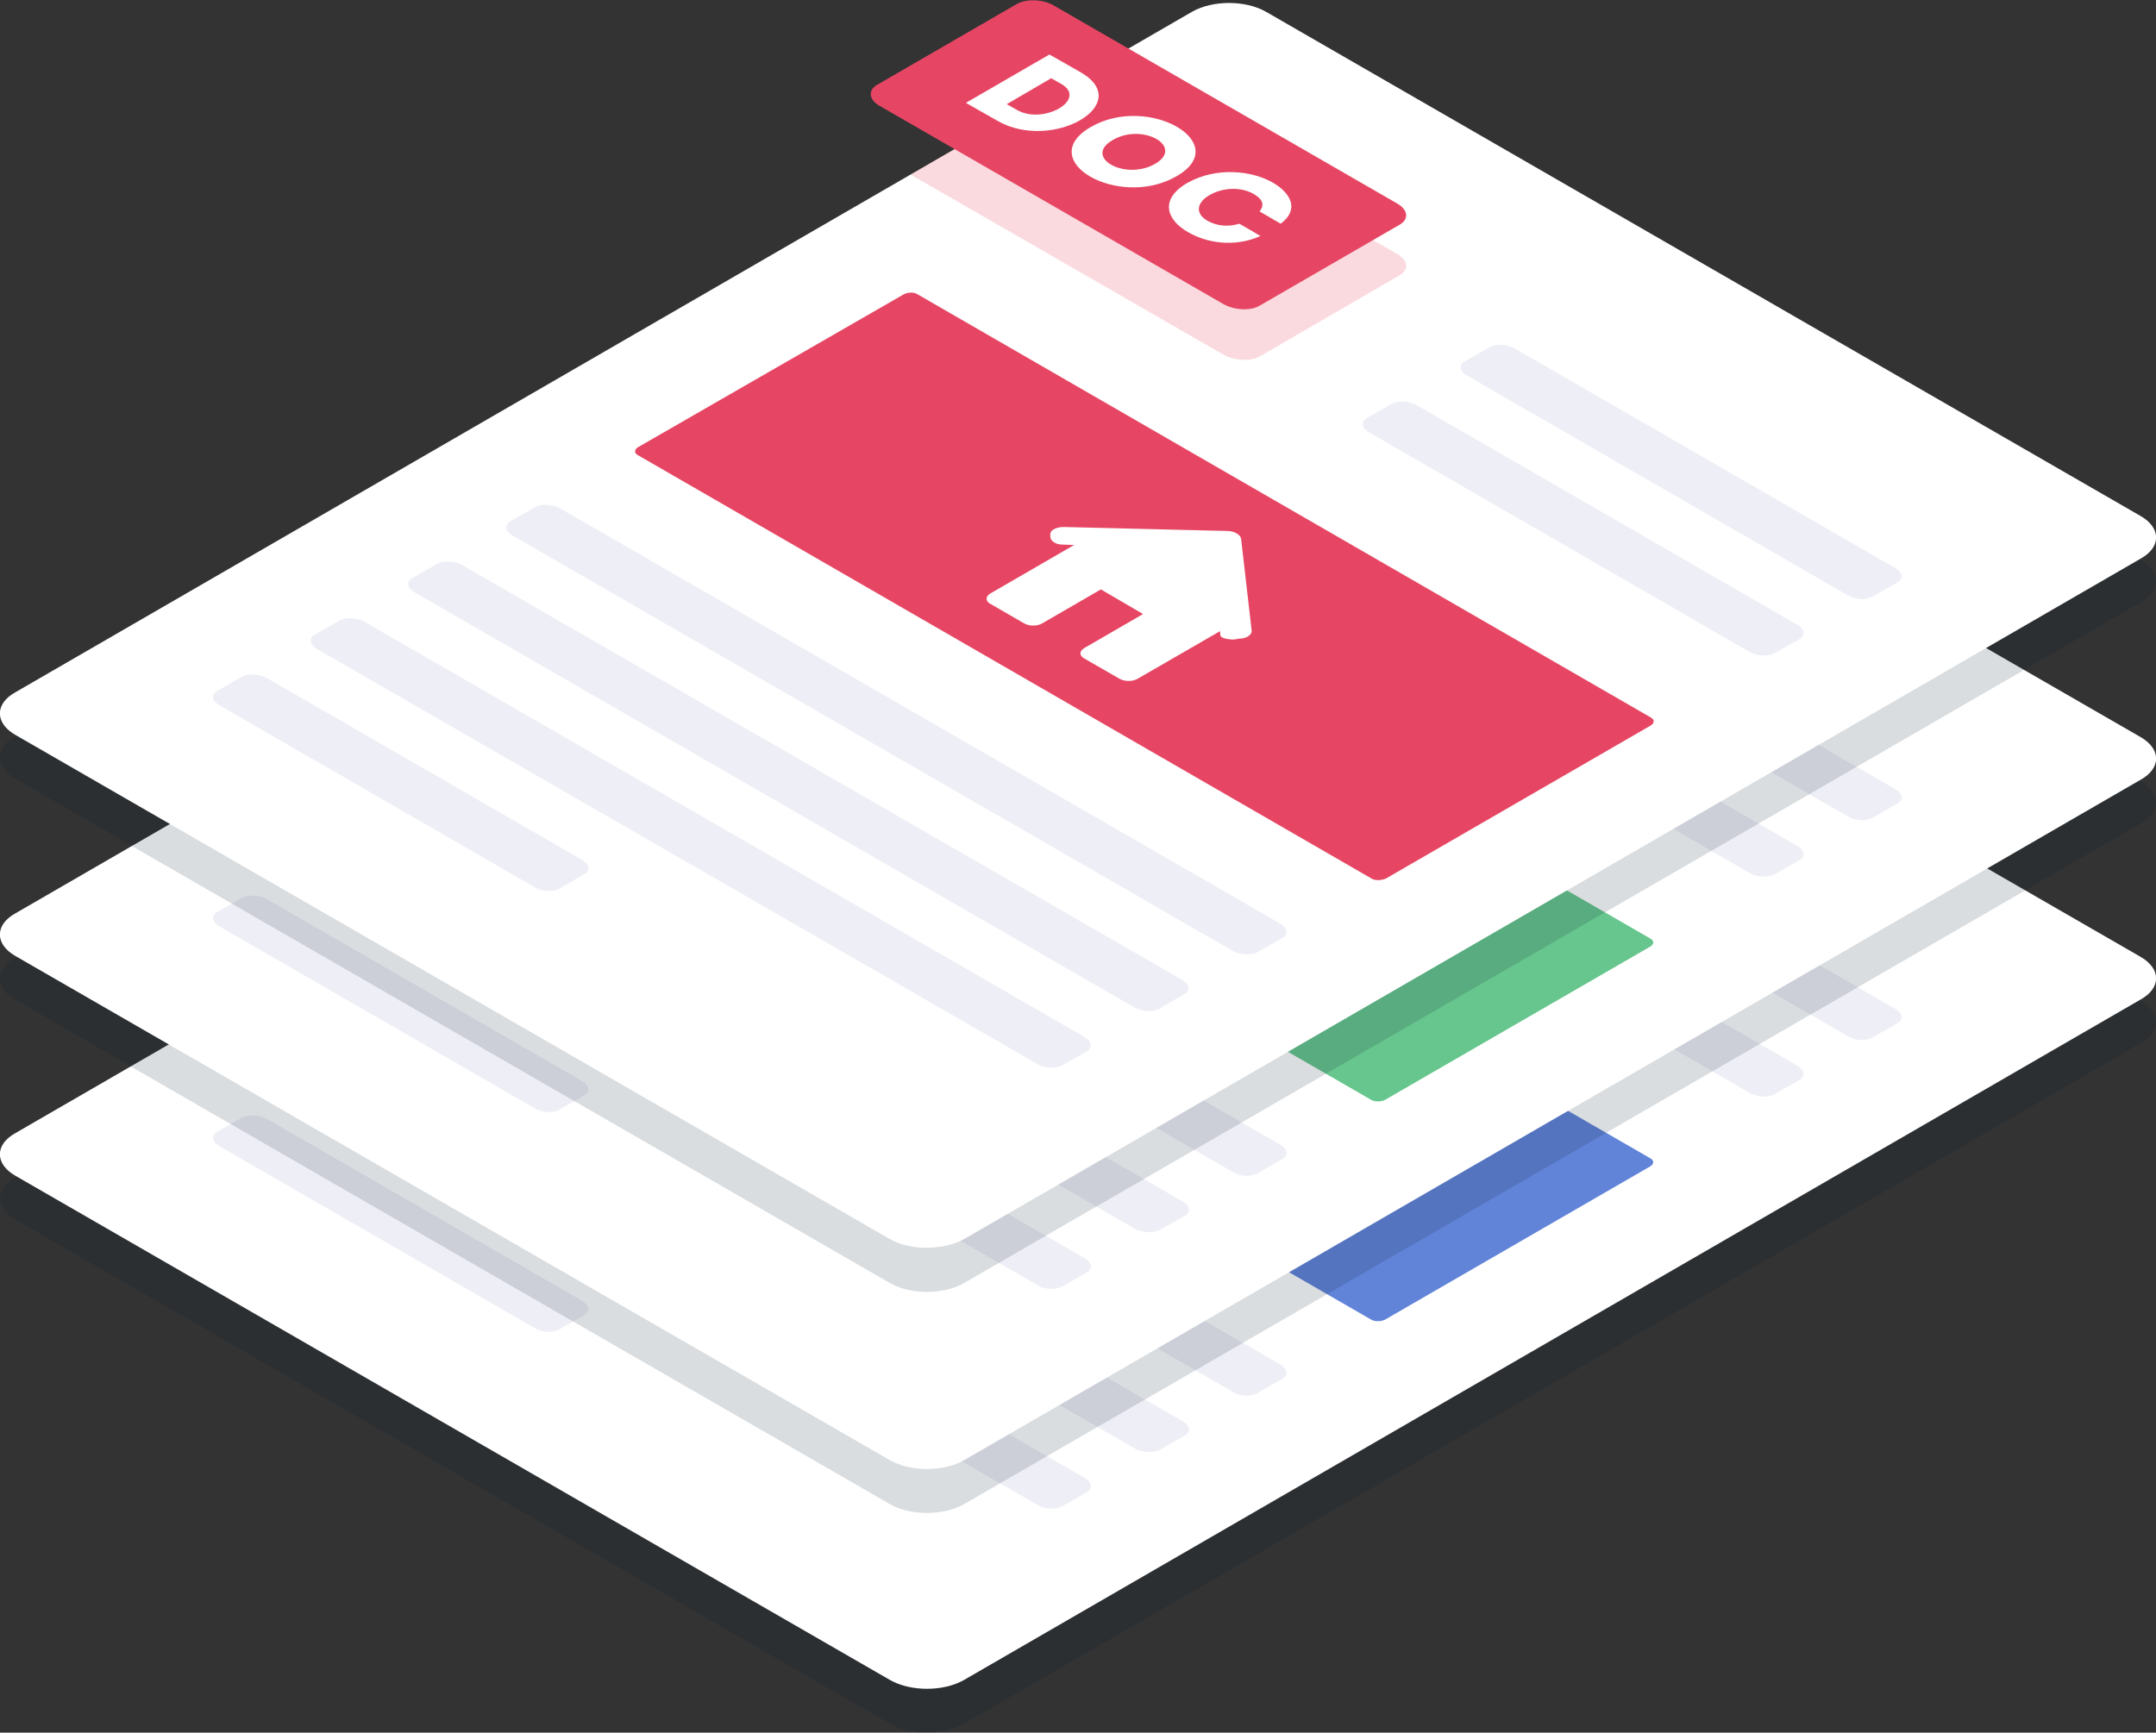
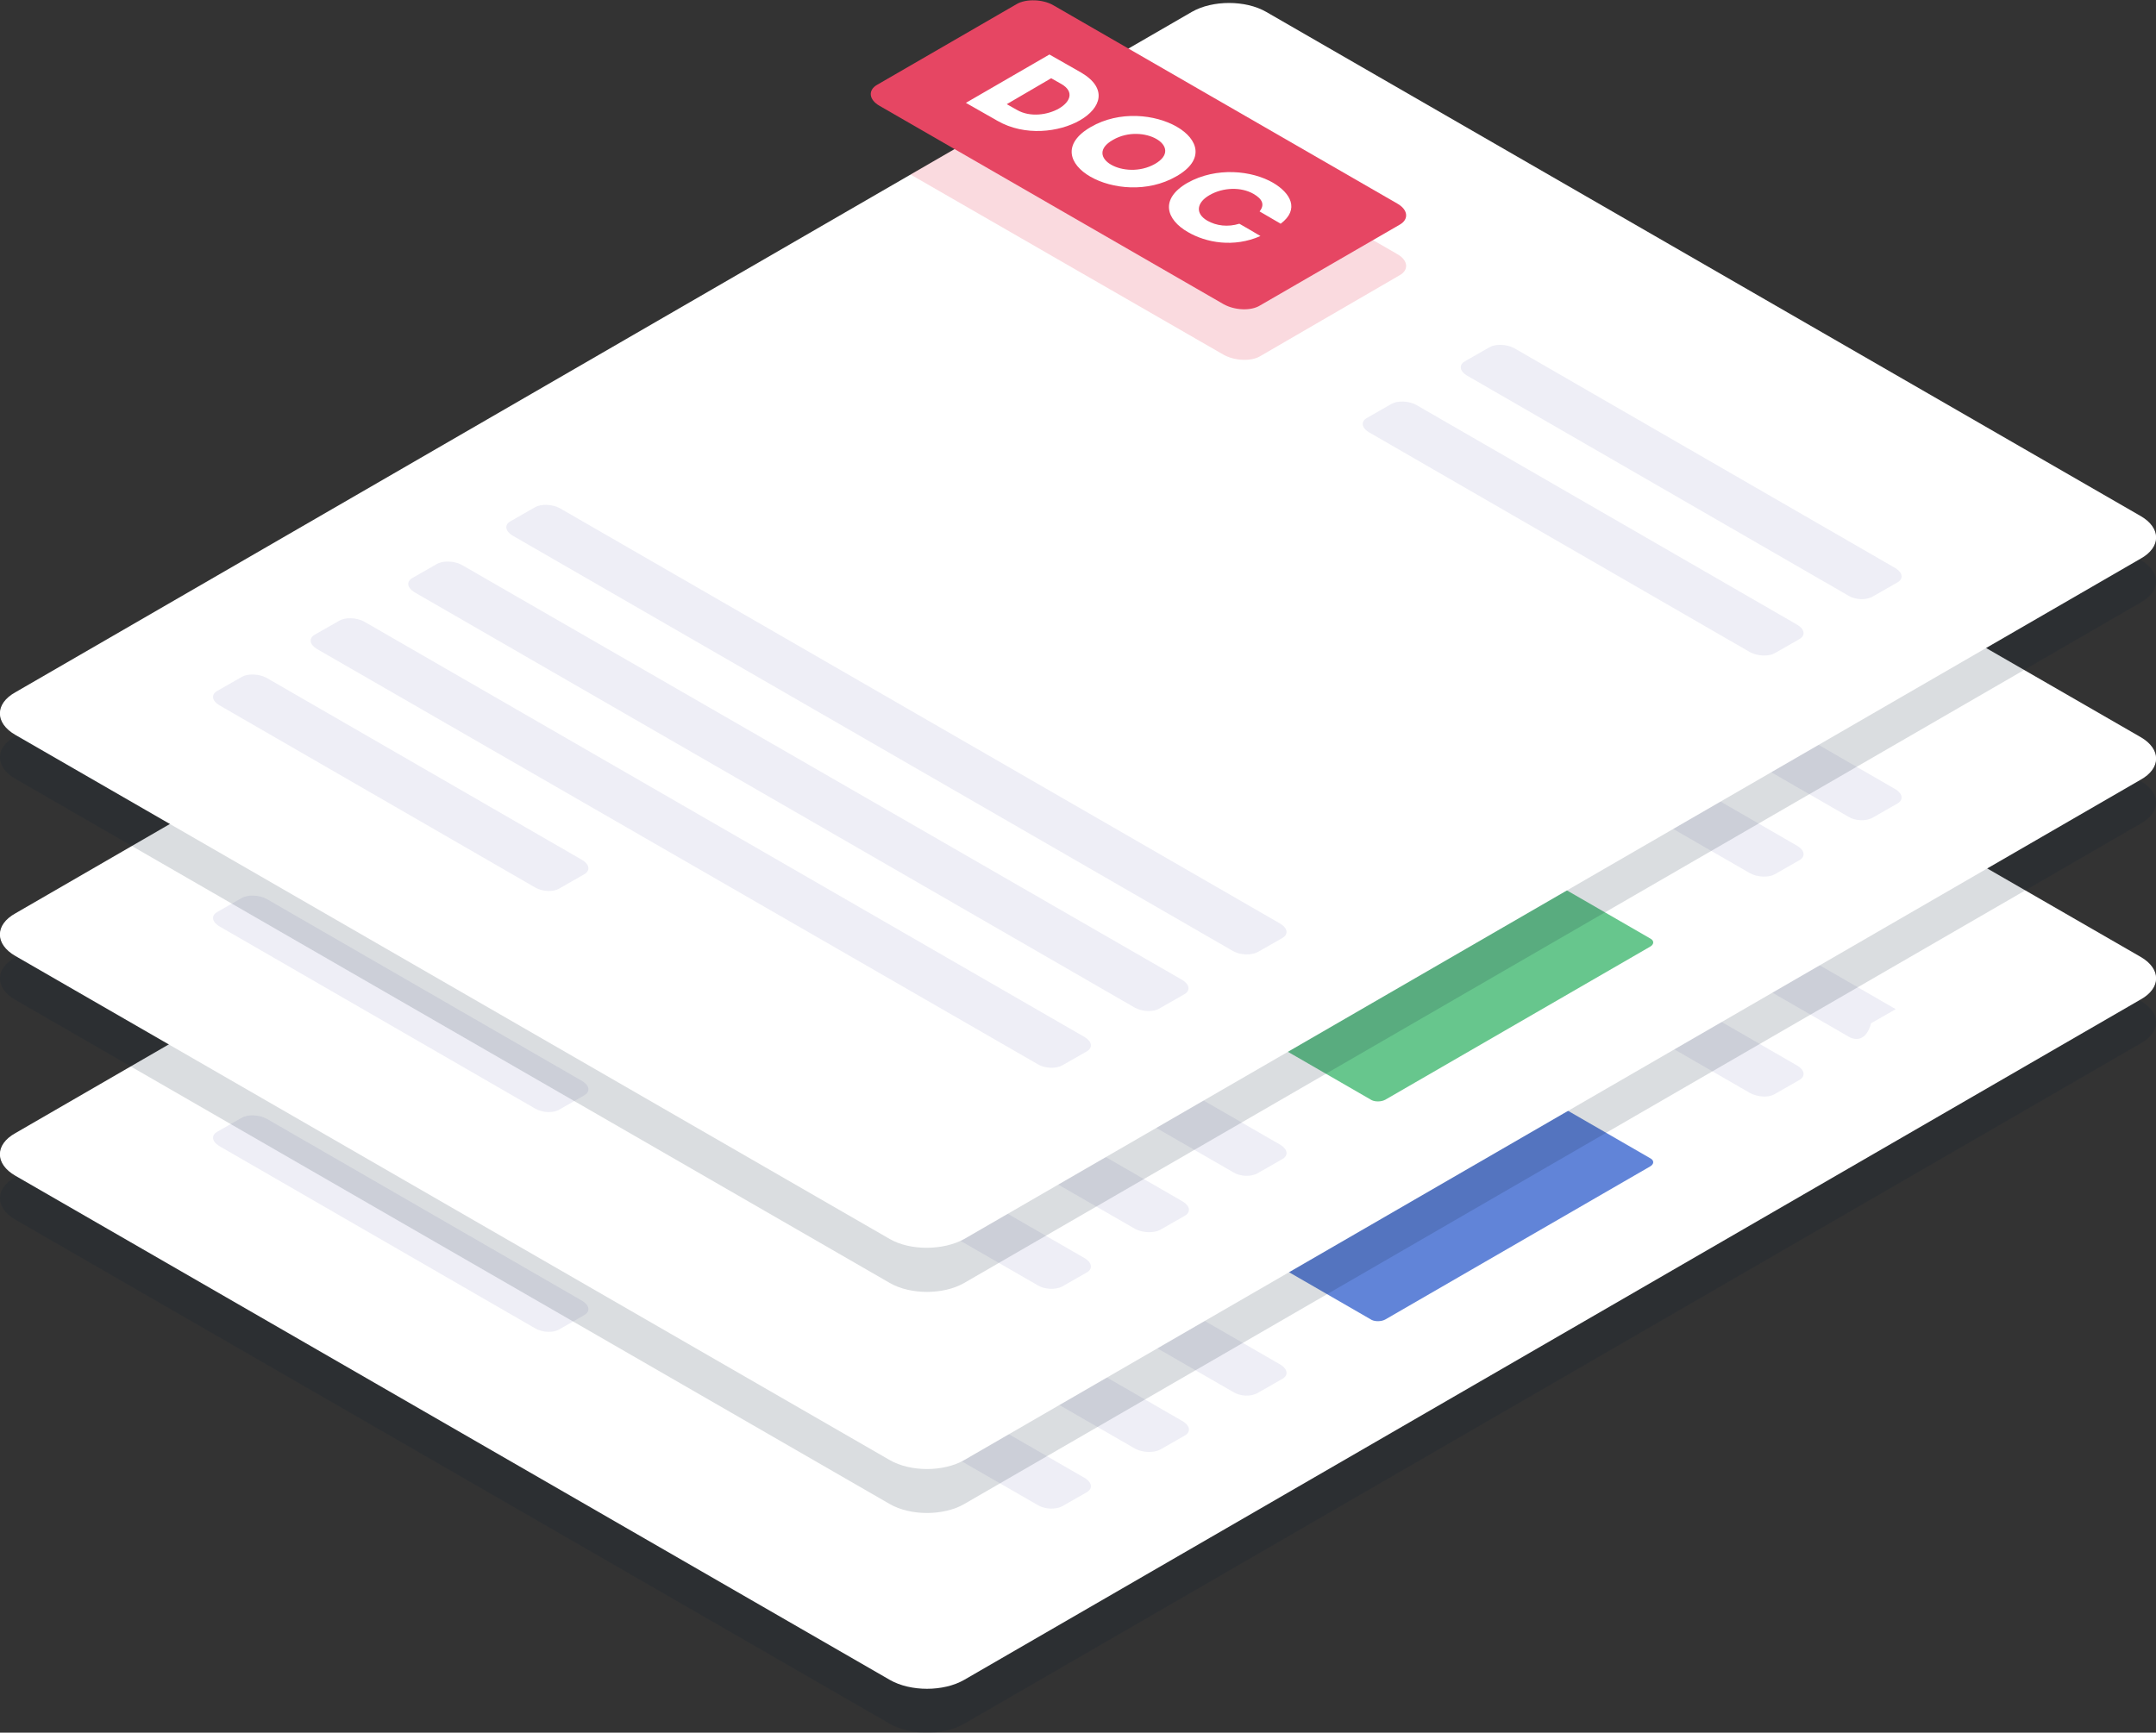
<svg xmlns="http://www.w3.org/2000/svg" id="Layer_1" x="0px" y="0px" viewBox="0 0 490.4 394.2" style="enable-background:new 0 0 490.4 394.2;" xml:space="preserve">
  <rect x="0" y="0" width="490.4" height="394.2" fill="#333333" stroke="none" />
  <style type="text/css"> .st0{opacity:0.15;fill:#0D1E30;} .st1{fill:#FFFFFF;} .st2{fill:#EEEEF6;} .st3{opacity:0.2;fill:#E64663;} .st4{fill:#E64663;} .st5{fill:#6184D8;} .st6{fill:#67C68D;} </style>
  <g id="doc_00000062913683291769407600000005347139792750600612_">
    <path class="st0" d="M202.4,392.2L3.5,277.5c-4.7-2.7-4.7-7.1,0-9.7L271.1,113c4.7-2.7,12.2-2.7,16.9,0l198.9,114.7 c4.7,2.7,4.7,7.1,0,9.7L219.3,392.2C214.6,394.9,207.1,394.9,202.4,392.2z" />
    <path class="st1" d="M202.4,382.2L3.5,267.5c-4.7-2.7-4.7-7.1,0-9.7L271.1,103c4.7-2.7,12.2-2.7,16.9,0l198.9,114.7 c4.7,2.7,4.7,7.1,0,9.7L219.3,382.2C214.6,384.9,207.1,384.9,202.4,382.2z" />
-     <path class="st2" d="M420.4,235.8l-86.8-50.1c-1.6-1-1.8-2.4-0.4-3.2l5.6-3.2c1.4-0.8,3.9-0.7,5.6,0.2l86.8,50.1 c1.6,1,1.8,2.4,0.4,3.2l-5.6,3.2C424.5,236.9,422,236.8,420.4,235.8z" />
+     <path class="st2" d="M420.4,235.8l-86.8-50.1c-1.6-1-1.8-2.4-0.4-3.2l5.6-3.2c1.4-0.8,3.9-0.7,5.6,0.2l86.8,50.1 l-5.6,3.2C424.5,236.9,422,236.8,420.4,235.8z" />
    <path class="st2" d="M398.1,248.7l-86.8-50.1c-1.6-1-1.8-2.4-0.4-3.2l5.6-3.2c1.4-0.8,3.9-0.7,5.6,0.2l86.8,50.1 c1.6,1,1.8,2.4,0.4,3.2l-5.6,3.2C402.3,249.8,399.8,249.6,398.1,248.7z" />
    <path class="st2" d="M280.5,316.7l-164-94.6c-1.6-1-1.8-2.4-0.4-3.2l5.6-3.2c1.4-0.8,3.9-0.7,5.6,0.2l164,94.6 c1.6,1,1.8,2.4,0.4,3.2l-5.6,3.2C284.6,317.8,282.1,317.7,280.5,316.7z" />
    <path class="st2" d="M258.2,329.6L94.3,235c-1.6-1-1.8-2.4-0.4-3.2l5.6-3.2c1.4-0.8,3.9-0.7,5.6,0.2l164,94.6 c1.6,1,1.8,2.4,0.4,3.2l-5.6,3.2C262.4,330.6,259.9,330.5,258.2,329.6z" />
    <path class="st2" d="M236,342.4L72,247.9c-1.6-1-1.8-2.4-0.4-3.2l5.6-3.2c1.4-0.8,3.9-0.7,5.6,0.2l164,94.6c1.6,1,1.8,2.4,0.4,3.2 l-5.6,3.2C240.1,343.5,237.6,343.4,236,342.4z" />
    <path class="st2" d="M121.7,302.2l-71.9-41.5c-1.6-1-1.8-2.4-0.4-3.2l5.6-3.2c1.4-0.8,3.9-0.7,5.6,0.2l71.9,41.5 c1.6,1,1.8,2.4,0.4,3.2l-5.6,3.2C125.9,303.3,123.4,303.2,121.7,302.2z" />
    <path class="st3" d="M278.3,181l-71.2-41l39.6-22.9l71.1,41c2.5,1.4,2.7,3.6,0.6,4.8l-31.8,18.4C284.6,182.6,280.8,182.4,278.3,181 z" />
    <g>
      <path class="st4" d="M278.3,169.5l-78.2-45.1c-2.5-1.4-2.7-3.6-0.6-4.8l31.8-18.4c2.1-1.2,5.9-1.1,8.3,0.3l78.2,45.1 c2.5,1.4,2.7,3.6,0.6,4.8l-31.8,18.4C284.5,171.1,280.8,170.9,278.3,169.5z" />
      <g>
        <path class="st1" d="M226.9,127.9l-7.2-4.1l19-11l7.2,4.1C258.2,124.1,239.3,135,226.9,127.9z M229,124l2.3,1.3 c6,3.5,16.2-2.4,10.1-5.9l-2.3-1.3L229,124z" />
        <path class="st1" d="M248.1,129.2c13.1-7.6,32.6,3.7,19.5,11.2C254.5,148,235,136.8,248.1,129.2z M262.7,137.6 c6.8-3.9-2.7-9.4-9.5-5.5C246.2,136.1,255.8,141.6,262.7,137.6z" />
        <path class="st1" d="M289.6,141.9c3.9,2.3,6.1,6,1.7,9.3c-1.7-1-3.1-1.8-4.8-2.8c1.2-1.5,0.7-2.8-1.4-4c-2.8-1.6-6.9-1.5-10,0.3 c-2.8,1.6-3.4,4.1-0.5,5.8c2.1,1.2,4.7,1.5,7.3,0.7c1.6,0.9,3.1,1.8,4.8,2.8c-6.1,2.7-12.4,1.5-16.5-0.9 c-4.9-2.8-6.5-7.5-0.1-11.2C276.7,138.2,284.8,139.1,289.6,141.9z" />
      </g>
    </g>
    <g>
      <g>
        <path class="st5" d="M312,300.3l-167-96.4c-0.8-0.5-0.7-1.3,0.2-1.8l60.2-34.8c0.9-0.5,2.3-0.6,3.1-0.1l167,96.4 c0.8,0.5,0.7,1.3-0.2,1.8l-60.2,34.8C314.2,300.7,312.8,300.7,312,300.3z" />
      </g>
      <g>
        <path class="st4" d="M281.9,245.6c1.6,0,2.9-0.9,2.8-1.8l-2.4-20.9c-0.1-0.9-1.5-1.8-3.2-1.8l-37.2-0.9c-1.6,0-3,0.7-3,1.6l0,0.6 c0,0.9,1.2,1.8,2.7,1.8l2.7,0.1l-19,11c-1.2,0.7-1.2,1.8,0,2.4l7.6,4.4c1.2,0.7,3.1,0.7,4.2,0l13.3-7.7l9.6,5.6l-13.3,7.7 c-1.2,0.7-1.3,1.7-0.1,2.4l8,4.6c1.2,0.7,3.1,0.7,4.2,0l18.7-10.8c0,0,0,0.4,0.1,1c0.1,0.5,1.4,0.9,3.1,0.9L281.9,245.6z" />
      </g>
    </g>
  </g>
  <g id="doc_00000014597904846732730210000002075669327413594242_">
    <path class="st0" d="M202.4,342.2L3.5,227.5c-4.7-2.7-4.7-7.1,0-9.7L271.1,63c4.7-2.7,12.2-2.7,16.9,0l198.9,114.7 c4.7,2.7,4.7,7.1,0,9.7L219.3,342.2C214.6,344.9,207.1,344.9,202.4,342.2z" />
    <path class="st1" d="M202.4,332.2L3.5,217.5c-4.7-2.7-4.7-7.1,0-9.7L271.1,53c4.7-2.7,12.2-2.7,16.9,0l198.9,114.7 c4.7,2.7,4.7,7.1,0,9.7L219.3,332.2C214.6,334.9,207.1,334.9,202.4,332.2z" />
    <path class="st2" d="M420.4,185.8l-86.8-50.1c-1.6-1-1.8-2.4-0.4-3.2l5.6-3.2c1.4-0.8,3.9-0.7,5.6,0.2l86.8,50.1 c1.6,1,1.8,2.4,0.4,3.2l-5.6,3.2C424.5,186.9,422,186.8,420.4,185.8z" />
    <path class="st2" d="M398.1,198.7l-86.8-50.1c-1.6-1-1.8-2.4-0.4-3.2l5.6-3.2c1.4-0.8,3.9-0.7,5.6,0.2l86.8,50.1 c1.6,1,1.8,2.4,0.4,3.2l-5.6,3.2C402.3,199.7,399.8,199.6,398.1,198.7z" />
    <path class="st2" d="M280.5,266.7l-164-94.6c-1.6-1-1.8-2.4-0.4-3.2l5.6-3.2c1.4-0.8,3.9-0.7,5.6,0.2l164,94.6 c1.6,1,1.8,2.4,0.4,3.2l-5.6,3.2C284.6,267.8,282.1,267.7,280.5,266.7z" />
    <path class="st2" d="M258.2,279.6L94.3,185c-1.6-1-1.8-2.4-0.4-3.2l5.6-3.2c1.4-0.8,3.9-0.7,5.6,0.2l164,94.6 c1.6,1,1.8,2.4,0.4,3.2l-5.6,3.2C262.4,280.6,259.9,280.5,258.2,279.6z" />
    <path class="st2" d="M236,292.4L72,197.9c-1.6-1-1.8-2.4-0.4-3.2l5.6-3.2c1.4-0.8,3.9-0.7,5.6,0.2l164,94.6c1.6,1,1.8,2.4,0.4,3.2 l-5.6,3.2C240.1,293.5,237.6,293.4,236,292.4z" />
    <path class="st2" d="M121.7,252.2l-71.9-41.5c-1.6-1-1.8-2.4-0.4-3.2l5.6-3.2c1.4-0.8,3.9-0.7,5.6,0.2l71.9,41.5 c1.6,1,1.8,2.4,0.4,3.2l-5.6,3.2C125.9,253.3,123.4,253.2,121.7,252.2z" />
    <path class="st3" d="M278.3,131l-71.2-41l39.6-22.9l71.1,41c2.5,1.4,2.7,3.6,0.6,4.8l-31.8,18.4C284.6,132.6,280.8,132.4,278.3,131 z" />
    <g>
      <path class="st4" d="M278.3,119.5l-78.2-45.1c-2.5-1.4-2.7-3.6-0.6-4.8l31.8-18.4c2.1-1.2,5.9-1.1,8.3,0.3l78.2,45.1 c2.5,1.4,2.7,3.6,0.6,4.8l-31.8,18.4C284.5,121.1,280.8,120.9,278.3,119.5z" />
      <g>
-         <path class="st1" d="M226.9,77.9l-7.2-4.1l19-11l7.2,4.1C258.2,74.1,239.3,85,226.9,77.9z M229,74l2.3,1.3 c6,3.5,16.2-2.4,10.1-5.9l-2.3-1.3L229,74z" />
        <path class="st1" d="M248.1,79.2c13.1-7.6,32.6,3.7,19.5,11.2C254.5,98,235,86.8,248.1,79.2z M262.7,87.6 c6.8-3.9-2.7-9.4-9.5-5.5C246.2,86.1,255.8,91.6,262.7,87.6z" />
        <path class="st1" d="M289.6,91.9c3.9,2.3,6.1,6,1.7,9.3c-1.7-1-3.1-1.8-4.8-2.8c1.2-1.5,0.7-2.8-1.4-4c-2.8-1.6-6.9-1.5-10,0.3 c-2.8,1.6-3.4,4.1-0.5,5.8c2.1,1.2,4.7,1.5,7.3,0.7c1.6,0.9,3.1,1.8,4.8,2.8c-6.1,2.7-12.4,1.5-16.5-0.9 c-4.9-2.8-6.5-7.5-0.1-11.2C276.7,88.2,284.8,89.1,289.6,91.9z" />
      </g>
    </g>
    <g>
      <g>
        <path class="st6" d="M312,250.3l-167-96.4c-0.8-0.5-0.7-1.3,0.2-1.8l60.2-34.8c0.9-0.5,2.3-0.6,3.1-0.1l167,96.4 c0.8,0.5,0.7,1.3-0.2,1.8l-60.2,34.8C314.2,250.7,312.8,250.7,312,250.3z" />
      </g>
      <g>
        <path class="st4" d="M281.9,195.6c1.6,0,2.9-0.9,2.8-1.8l-2.4-20.9c-0.1-0.9-1.5-1.8-3.2-1.8l-37.2-0.9c-1.6,0-3,0.7-3,1.6l0,0.6 c0,0.9,1.2,1.8,2.7,1.8l2.7,0.1l-19,11c-1.2,0.7-1.2,1.8,0,2.4l7.6,4.4c1.2,0.7,3.1,0.7,4.2,0l13.3-7.7l9.6,5.6l-13.3,7.7 c-1.2,0.7-1.3,1.7-0.1,2.4l8,4.6c1.2,0.7,3.1,0.7,4.2,0l18.7-10.8c0,0,0,0.4,0.1,1c0.1,0.5,1.4,0.9,3.1,0.9L281.9,195.6z" />
      </g>
    </g>
  </g>
  <g id="doc_00000051370303866324174730000006700678357980154250_">
    <path class="st0" d="M202.4,291.9L3.5,177.2c-4.7-2.7-4.7-7.1,0-9.7L271.1,12.7c4.7-2.7,12.2-2.7,16.9,0l198.9,114.7 c4.7,2.7,4.7,7.1,0,9.7L219.3,291.9C214.6,294.6,207.1,294.6,202.4,291.9z" />
    <path class="st1" d="M202.4,281.9L3.5,167.2c-4.7-2.7-4.7-7.1,0-9.7L271.1,2.7c4.7-2.7,12.2-2.7,16.9,0l198.9,114.7 c4.7,2.7,4.7,7.1,0,9.7L219.3,281.9C214.6,284.5,207.1,284.6,202.4,281.9z" />
    <path class="st2" d="M420.4,135.5l-86.8-50.1c-1.6-1-1.8-2.4-0.4-3.2l5.6-3.2c1.4-0.8,3.9-0.7,5.6,0.2l86.8,50.1 c1.6,1,1.8,2.4,0.4,3.2l-5.6,3.2C424.5,136.6,422,136.5,420.4,135.5z" />
    <path class="st2" d="M398.1,148.4l-86.8-50.1c-1.6-1-1.8-2.4-0.4-3.2l5.6-3.2c1.4-0.8,3.9-0.7,5.6,0.2l86.8,50.1 c1.6,1,1.8,2.4,0.4,3.2l-5.6,3.2C402.3,149.4,399.8,149.3,398.1,148.4z" />
    <path class="st2" d="M280.5,216.4l-164-94.6c-1.6-1-1.8-2.4-0.4-3.2l5.6-3.2c1.4-0.8,3.9-0.7,5.6,0.2l164,94.6 c1.6,1,1.8,2.4,0.4,3.2l-5.6,3.2C284.6,217.4,282.1,217.3,280.5,216.4z" />
    <path class="st2" d="M258.2,229.3l-164-94.6c-1.6-1-1.8-2.4-0.4-3.2l5.6-3.2c1.4-0.8,3.9-0.7,5.6,0.2L269,223 c1.6,1,1.8,2.4,0.4,3.2l-5.6,3.2C262.4,230.3,259.9,230.2,258.2,229.3z" />
    <path class="st2" d="M236,242.1L72,147.6c-1.6-1-1.8-2.4-0.4-3.2l5.6-3.2c1.4-0.8,3.9-0.7,5.6,0.2l164,94.6c1.6,1,1.8,2.4,0.4,3.2 l-5.6,3.2C240.1,243.2,237.6,243.1,236,242.1z" />
    <path class="st2" d="M121.7,201.9l-71.9-41.5c-1.6-1-1.8-2.4-0.4-3.2L55,154c1.4-0.8,3.9-0.7,5.6,0.2l71.9,41.5 c1.6,1,1.8,2.4,0.4,3.2l-5.6,3.2C125.9,203,123.4,202.9,121.7,201.9z" />
    <path class="st3" d="M278.3,80.7l-71.2-41l39.6-22.9l71.1,41c2.5,1.4,2.7,3.6,0.6,4.8L286.7,81C284.6,82.3,280.8,82.1,278.3,80.7z" />
    <g>
      <path class="st4" d="M278.3,69.2l-78.2-45.1c-2.5-1.4-2.7-3.6-0.6-4.8l31.8-18.4c2.1-1.2,5.9-1.1,8.3,0.3l78.2,45.1 c2.5,1.4,2.7,3.6,0.6,4.8l-31.8,18.4C284.5,70.8,280.8,70.6,278.3,69.2z" />
      <g>
        <path class="st1" d="M226.9,27.5l-7.2-4.1l19-11l7.2,4.1C258.2,23.7,239.3,34.6,226.9,27.5z M229,23.7l2.3,1.3 c6,3.5,16.2-2.4,10.1-5.9l-2.3-1.3L229,23.7z" />
        <path class="st1" d="M248.1,28.9c13.1-7.6,32.6,3.7,19.5,11.2C254.5,47.7,235,36.5,248.1,28.9z M262.7,37.3 c6.8-3.9-2.7-9.4-9.5-5.5C246.2,35.7,255.8,41.2,262.7,37.3z" />
        <path class="st1" d="M289.6,41.6c3.9,2.3,6.1,6,1.7,9.3c-1.7-1-3.1-1.8-4.8-2.8c1.2-1.5,0.7-2.8-1.4-4c-2.8-1.6-6.9-1.5-10,0.3 c-2.8,1.6-3.4,4.1-0.5,5.8c2.1,1.2,4.7,1.5,7.3,0.7c1.6,0.9,3.1,1.8,4.8,2.8c-6.1,2.7-12.4,1.5-16.5-0.9 c-4.9-2.8-6.5-7.5-0.1-11.2C276.7,37.9,284.8,38.8,289.6,41.6z" />
      </g>
    </g>
    <g>
      <g>
-         <path class="st4" d="M312,199.9l-167-96.4c-0.8-0.5-0.7-1.3,0.2-1.8L205.5,67c0.9-0.5,2.3-0.6,3.1-0.1l167,96.4 c0.8,0.5,0.7,1.3-0.2,1.8l-60.2,34.8C314.2,200.3,312.8,200.4,312,199.9z" />
-       </g>
+         </g>
      <g>
        <path class="st1" d="M281.9,145.3c1.6,0,2.9-0.9,2.8-1.8l-2.4-20.9c-0.1-0.9-1.5-1.8-3.2-1.8l-37.2-0.9c-1.6,0-3,0.7-3,1.6l0,0.6 c0,0.9,1.2,1.8,2.7,1.8l2.7,0.1l-19,11c-1.2,0.7-1.2,1.8,0,2.4l7.6,4.4c1.2,0.7,3.1,0.7,4.2,0l13.3-7.7l9.6,5.6l-13.3,7.7 c-1.2,0.7-1.3,1.7-0.1,2.4l8,4.6c1.2,0.7,3.1,0.7,4.2,0l18.7-10.8c0,0,0,0.4,0.1,1c0.1,0.5,1.4,0.9,3.1,0.9L281.9,145.3z" />
      </g>
    </g>
  </g>
</svg>